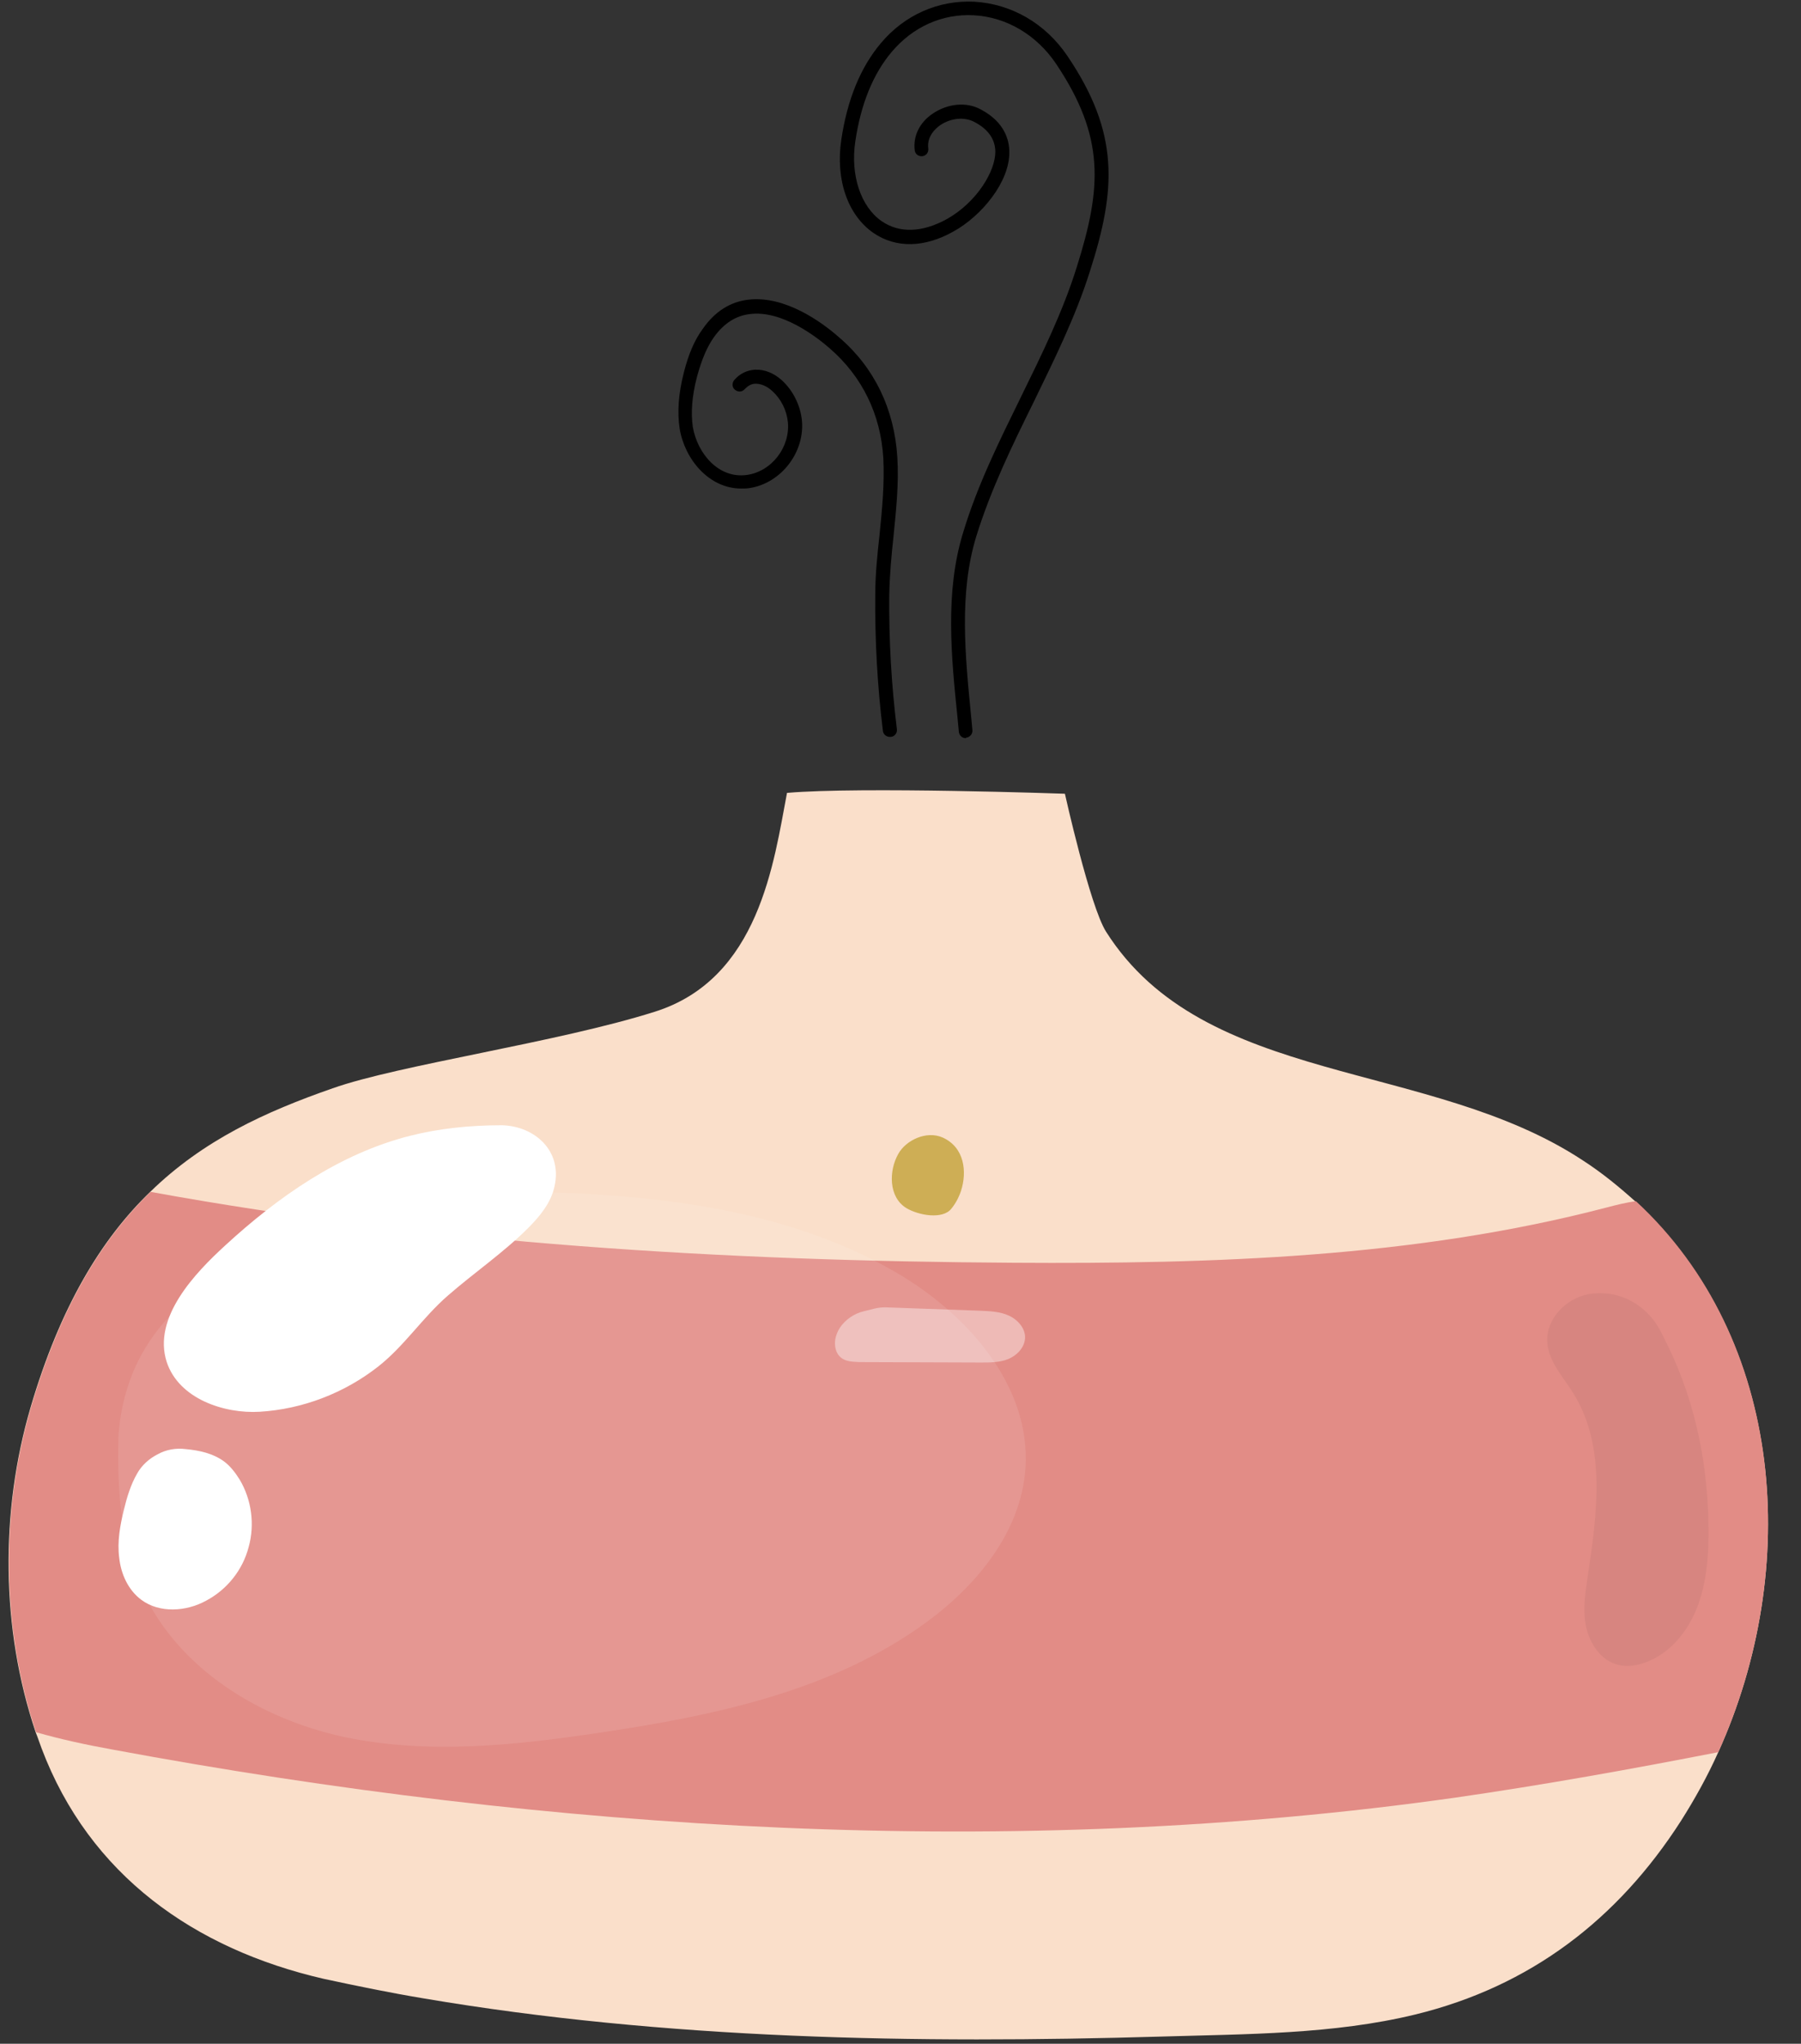
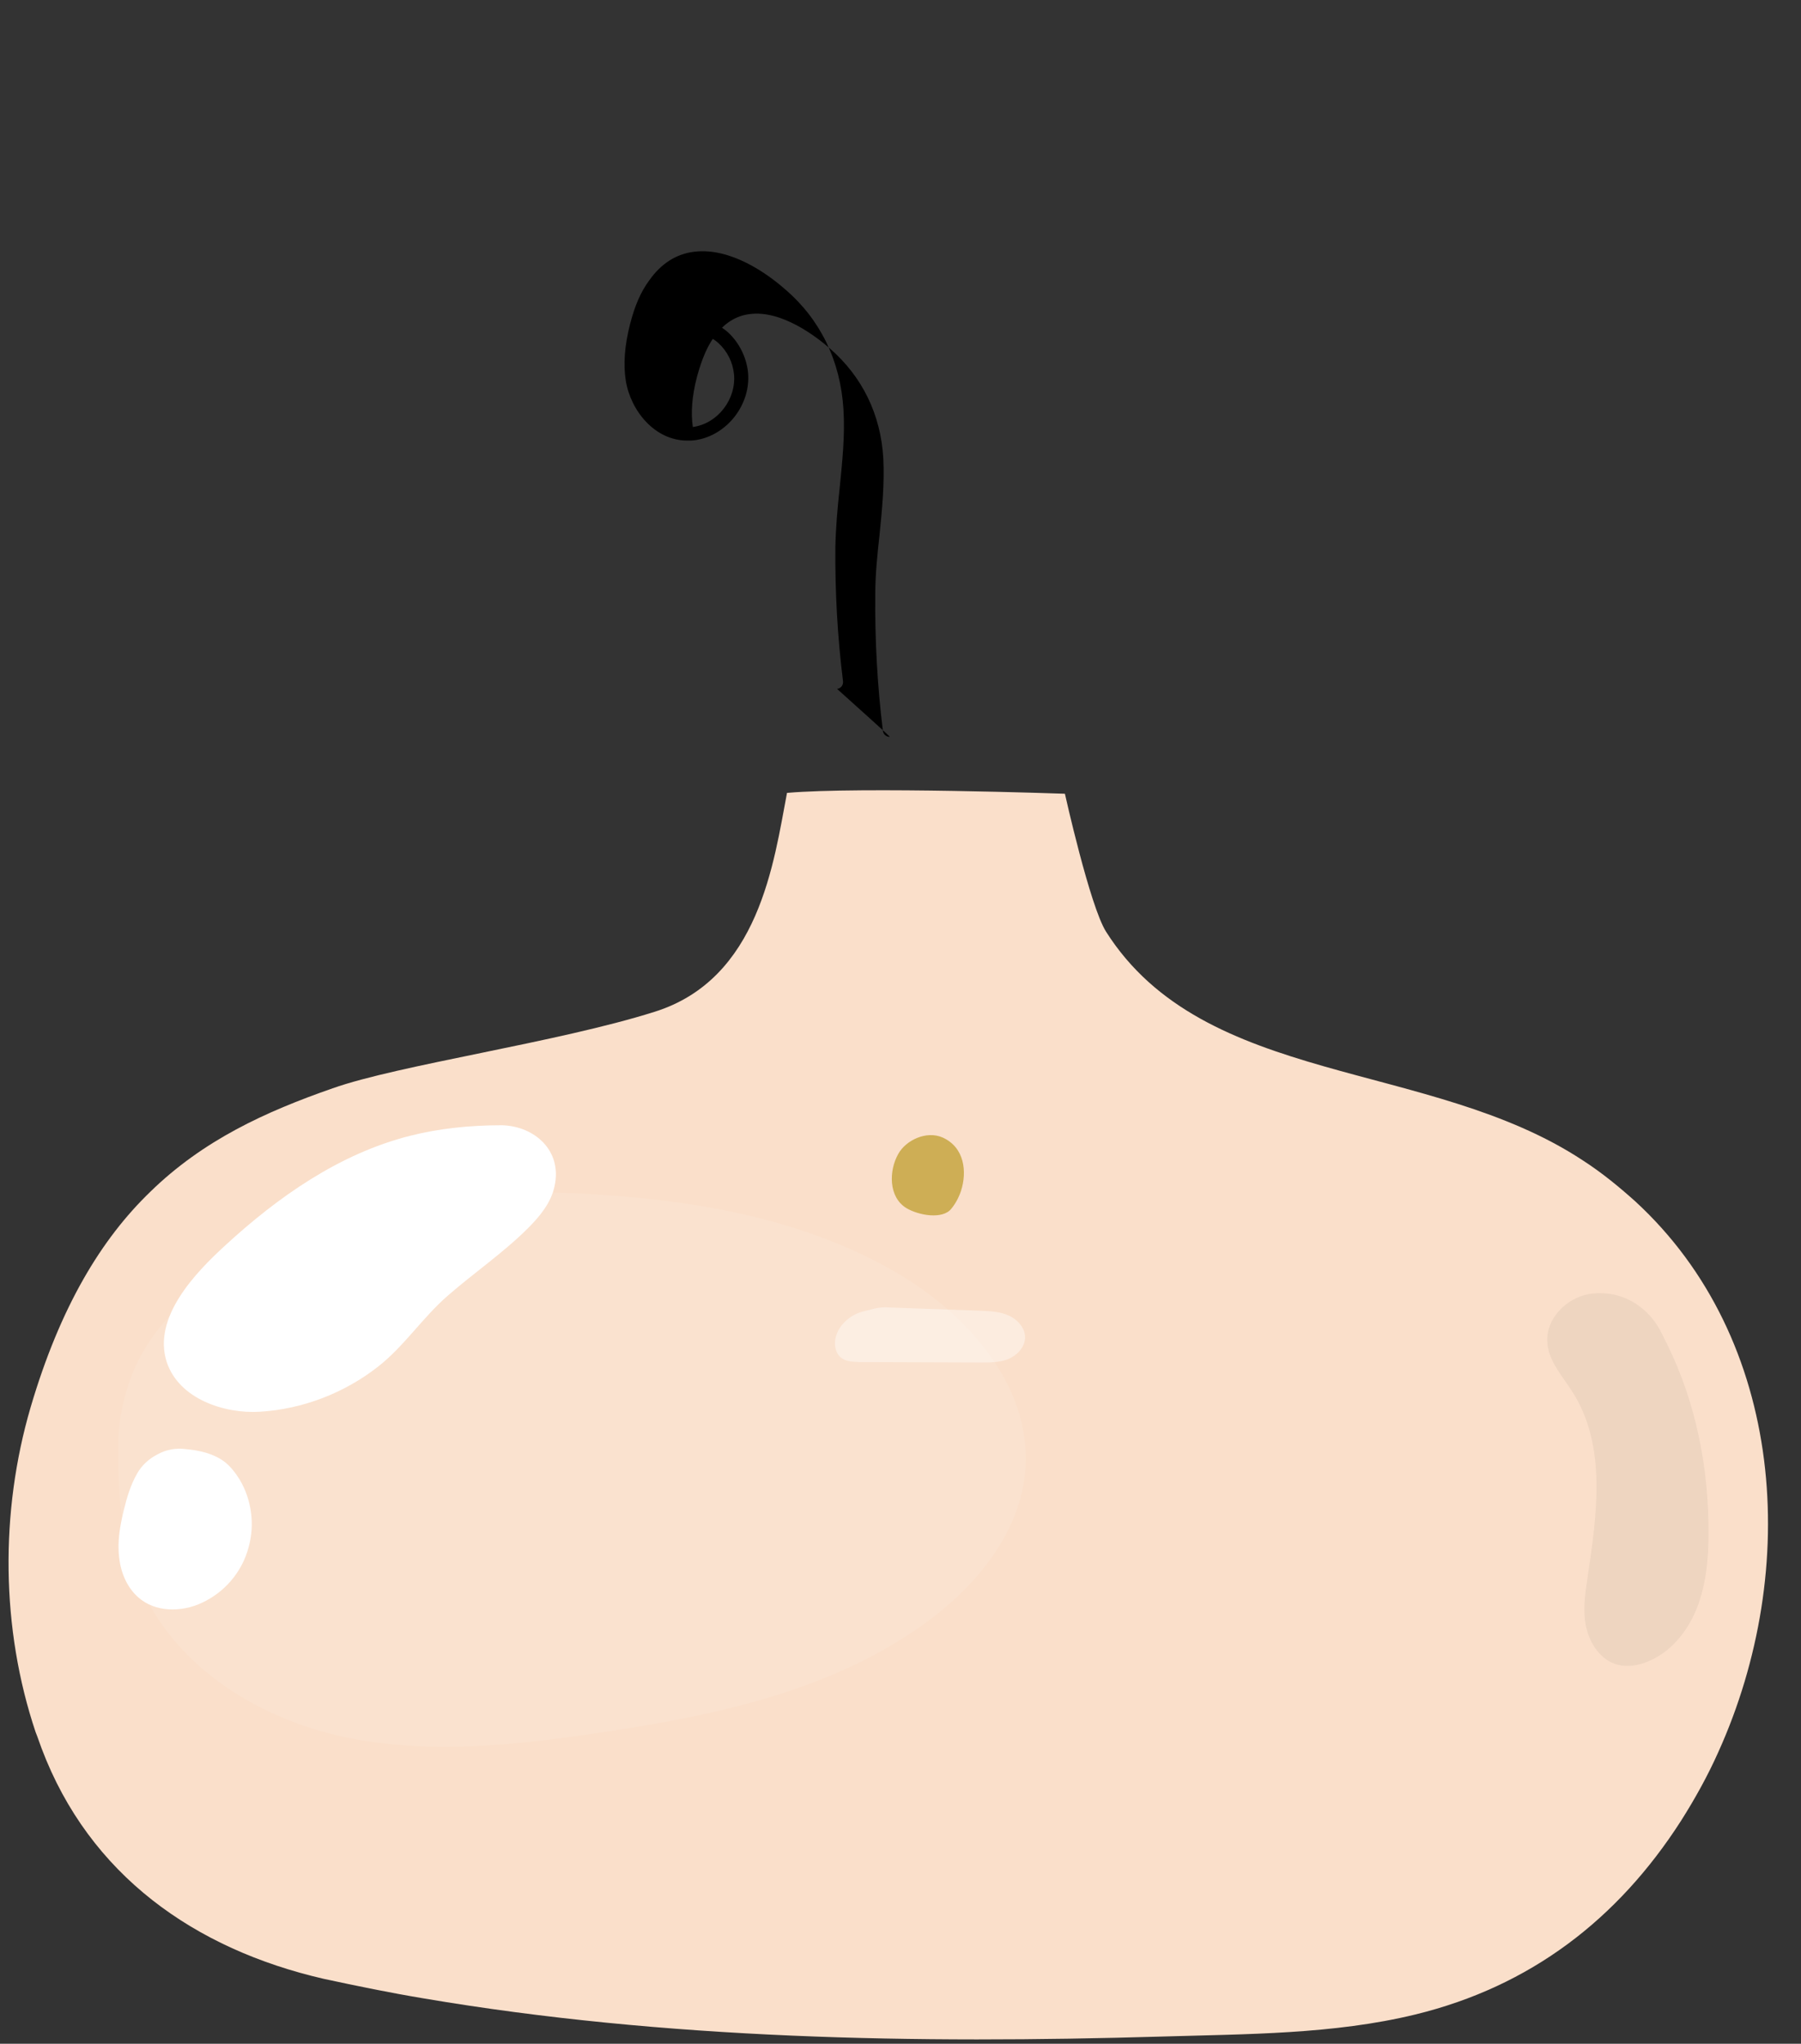
<svg xmlns="http://www.w3.org/2000/svg" height="481.5" preserveAspectRatio="xMidYMid meet" version="1.0" viewBox="-2.1 -0.4 424.5 481.5" width="424.5" zoomAndPan="magnify">
  <rect x="-2.1" y="-0.4" width="424.5" height="481.5" fill="#333333" stroke="none" />
  <g>
    <g>
      <g id="change1_1">
        <path d="M402.9,412.4c-2.5,5.6-5.5,11-8.8,16.2c-14.9,23.2-35.5,39-62.6,45.6c-19.3,4.7-39.8,4.6-59.8,5.2 c-57.9,1.7-116.8,0.7-174-9c-7.8-1.3-15.6-2.9-23.5-4.6c-30.4-7-55.2-24.4-66.5-54.3c-0.5-1.3-0.9-2.6-1.4-3.8 c-8.2-24.4-8.4-51.9-1.2-76.5c7-23.8,16.7-39.7,28.2-50.8c12.5-12.2,27.2-18.9,43-24.4c15.5-5.5,53-10.8,75.8-18 c24.8-7.7,28.2-35.4,31.3-51.6c17.2-1.5,65.5,0.2,65.5,0.2s5.9,26.5,9.7,32.5c23.2,36.6,76.2,30,112.4,53.9 c4.5,2.9,8.5,6.2,12.3,9.6C418.7,315.1,422.4,369.3,402.9,412.4L402.9,412.4z" fill="#fadfca" />
      </g>
      <g id="change2_1">
-         <path d="M402.9,412.4c-20.5,4-41.1,7.7-61.9,10.7c-104.5,14.8-213.1,7.9-316.5-11.3c-6.1-1.1-12.2-2.4-18.1-4.1 c-8.2-24.4-8.4-51.9-1.2-76.5c7-23.8,16.7-39.7,28.2-50.8c66.9,12.2,135.3,16.3,203.5,16.7c46.9,0.3,94.5-1.2,139.6-13 c2.3-0.6,4.6-1.2,7-1.5C418.7,315.1,422.4,369.3,402.9,412.4L402.9,412.4z" fill="#e28c86" />
-       </g>
+         </g>
      <g id="change3_1" opacity=".1">
        <path d="M31.1,319c2.7-4.9,6.2-9.3,10.6-12.8c15.1-12.4,32.7-21.8,51.8-24.7c8.1-1.2,16.3-1.3,24.5-1.2 c31.3,0.4,63.7,3.3,90.8,18.9c17,9.8,32.1,26.8,30.8,46.3c-1,14.9-11.4,27.6-23.5,36.4c-22.1,16.1-49.8,21.9-76.8,25.9 c-20,3-40.6,5.2-60.4,1c-19.8-4.3-38.9-16-47.4-34.4c-5.1-11.2-6-23.7-5.7-36.1C26.2,331.6,27.9,325,31.1,319L31.1,319L31.1,319z" fill="#fff" />
      </g>
      <g id="change4_1">
        <path d="M224.4,280.2c1.5-4.6,0.8-10.3-4.3-12.6c-3.8-1.7-8.7,0.6-10.5,3.9c-2.2,3.9-2.3,10.1,1.9,12.7 c3,1.8,8.6,2.7,10.6,0.2C223.1,283.2,223.9,281.7,224.4,280.2z" fill="#ceae55" />
      </g>
      <g id="change3_2" opacity=".4">
        <path d="M195.8,312.5c-0.5,0.8-0.8,1.6-1,2.5c-0.2,1.1-0.1,2.3,0.4,3.3c1.1,2.1,3.3,2.1,5.2,2.2l28.7,0.1 c2.2,0,4.4,0,6.4-0.8c2-0.8,3.8-2.6,4-4.8c0.2-2.3-1.6-4.4-3.7-5.4c-2.1-1-4.5-1.1-6.8-1.2l-22.4-0.8c-0.9,0-1.8,0.1-2.6,0.3 l-2.4,0.6C199.3,309,197.1,310.5,195.8,312.5L195.8,312.5z" fill="#fff" />
      </g>
      <g id="change3_3">
        <path d="M94.5,267.2C77.9,271.4,63.4,281.6,51,293c-7.1,6.5-17.2,17-13.8,27.5c2.9,8.7,13.6,12.2,21.9,11.7 c10.1-0.6,20-4.4,28-10.7c6.2-4.9,10.4-11.5,16.4-16.7c6.2-5.4,13.1-10.1,18.9-15.9c2.8-2.8,5.4-6,6.2-9.8 c1.9-8.4-4.7-14.2-12.4-14.4C108.4,264.7,101.2,265.5,94.5,267.2L94.5,267.2z" fill="#fff" />
      </g>
      <g id="change3_4">
        <path d="M35.1,342.2c-2,1-3.8,2.6-4.9,4.6c-1.5,2.6-2.4,5.6-3.1,8.5c-0.9,3.7-1.6,7.5-1.1,11.3 c0.4,3.8,2.1,7.6,5.2,9.9c4.3,3.2,10.6,2.8,15.3,0.2c4.9-2.6,8.6-7.2,10-12.6c1.5-5.3,0.7-11.2-2.1-15.9c-1-1.6-2.2-3.2-3.7-4.3 c-2.6-1.9-5.8-2.6-9-2.9C39.4,340.7,37.1,341.1,35.1,342.2L35.1,342.2L35.1,342.2z" fill="#fff" />
      </g>
      <g id="change5_1" opacity=".05">
        <path d="M390.9,316.4c6.8,13.8,9.8,29.3,9.7,44.7c0,5.9-0.6,12-2.8,17.5s-6.3,10.5-11.9,12.6c-2.1,0.8-4.5,1.2-6.7,0.6 c-3.9-1-6.5-4.8-7.4-8.7c-0.9-3.9-0.3-8,0.3-11.9c2.2-14.7,4.5-30.8-3.4-43.4c-2.4-3.9-5.9-7.5-6.1-12.1 c-0.3-5.4,4.4-10.2,9.7-11.2c1.6-0.3,3.2-0.3,4.8-0.1c5.4,0.7,10,4.3,12.4,9.2L390.9,316.4L390.9,316.4z" />
      </g>
      <g id="change5_2">
-         <path d="M225.5,173.5c-0.8,0-1.5-0.6-1.6-1.5c-0.1-1.1-0.2-2.1-0.3-3.2c-1.5-14.6-3-29.7,1.3-43.7c3.4-11.3,8.7-21.9,13.7-32.1 c4.8-9.8,9.8-19.9,13.1-30.5c5.9-18.7,6.7-30.6-4.9-47.9c-4.6-6.8-11.7-11-19.4-11.4c-7.4-0.4-14.3,2.7-19.3,8.6 c-4.4,5.2-7.3,12.3-8.6,21.1c-1.2,8,1.3,15.4,6.2,18.8c4.2,2.9,9.6,2.7,15.4-0.5c7.1-4,11.4-11.3,11.4-15.8c0-3-1.7-5.4-5-7.1 c-2.3-1.2-5.5-0.9-8,0.8c-1,0.7-3.2,2.6-2.8,5.5c0.1,0.9-0.5,1.7-1.4,1.8c-0.9,0.1-1.7-0.5-1.8-1.4c-0.4-3.3,1.1-6.5,4.2-8.6 c3.5-2.4,8-2.9,11.4-1c5.5,2.9,6.7,7.1,6.7,10c0.1,7.1-6.6,15.1-13.1,18.7c-6.9,3.9-13.6,4-18.9,0.4c-6.1-4.2-9-12.6-7.6-22 c1.4-9.4,4.5-17,9.3-22.7c5.6-6.7,13.6-10.2,22-9.8c8.8,0.5,16.8,5.1,22,12.8c12.3,18.2,11.5,31.4,5.3,50.7 c-3.4,10.8-8.5,21-13.3,30.9c-5,10.1-10.1,20.6-13.5,31.6c-4.1,13.4-2.6,28.1-1.2,42.4c0.1,1.1,0.2,2.1,0.3,3.2 c0.1,0.9-0.6,1.7-1.5,1.8C225.6,173.5,225.6,173.5,225.5,173.5L225.5,173.5z" />
-       </g>
+         </g>
      <g id="change5_3">
-         <path d="M207.6,173.2c-0.8,0-1.5-0.6-1.6-1.4c-1.3-10.6-1.9-21.4-1.8-32.1c0-4.7,0.5-9.5,1-14c0.6-5.9,1.2-12.1,0.9-18.1 c-0.6-10.4-5-19.3-12.6-25.9c-3.2-2.8-11.4-9.1-18.9-8.1c-3.3,0.4-6.1,2.2-8.4,5.4c-1.7,2.4-2.9,5.3-4,9.3 c-1.2,4.6-1.5,8.5-1,11.9c1.1,6.3,6.1,12.2,12.7,11.3c5.9-0.8,10.3-6.6,9.7-12.5c-0.3-2.8-1.6-5.4-3.7-7.3 c-1.2-1.1-2.6-1.7-3.9-1.7c-1,0-1.8,0.5-2.6,1.3c-0.6,0.7-1.6,0.7-2.3,0.1c-0.7-0.6-0.7-1.6-0.1-2.3c1.3-1.5,3-2.3,4.9-2.4 c2.2-0.1,4.4,0.8,6.3,2.5c2.6,2.4,4.3,5.8,4.7,9.3c0.8,7.6-4.9,15-12.4,16.1c-0.6,0.1-1.3,0.1-1.9,0.1c-7.6,0-13.3-6.9-14.5-14.1 c-0.6-3.9-0.3-8.2,1-13.3c1.1-4.3,2.5-7.6,4.5-10.3c2.8-4,6.4-6.3,10.7-6.8c8.5-1,17.1,5.1,21.4,8.9c8.3,7.1,13,16.9,13.7,28.2 c0.4,6.3-0.3,12.6-0.9,18.7c-0.5,4.5-0.9,9.2-1,13.7c-0.1,10.6,0.5,21.2,1.8,31.7c0.1,0.9-0.5,1.7-1.4,1.8 C207.8,173.2,207.7,173.2,207.6,173.2L207.6,173.2z" />
+         <path d="M207.6,173.2c-0.8,0-1.5-0.6-1.6-1.4c-1.3-10.6-1.9-21.4-1.8-32.1c0-4.7,0.5-9.5,1-14c0.6-5.9,1.2-12.1,0.9-18.1 c-0.6-10.4-5-19.3-12.6-25.9c-3.2-2.8-11.4-9.1-18.9-8.1c-3.3,0.4-6.1,2.2-8.4,5.4c-1.7,2.4-2.9,5.3-4,9.3 c-1.2,4.6-1.5,8.5-1,11.9c5.9-0.8,10.3-6.6,9.7-12.5c-0.3-2.8-1.6-5.4-3.7-7.3 c-1.2-1.1-2.6-1.7-3.9-1.7c-1,0-1.8,0.5-2.6,1.3c-0.6,0.7-1.6,0.7-2.3,0.1c-0.7-0.6-0.7-1.6-0.1-2.3c1.3-1.5,3-2.3,4.9-2.4 c2.2-0.1,4.4,0.8,6.3,2.5c2.6,2.4,4.3,5.8,4.7,9.3c0.8,7.6-4.9,15-12.4,16.1c-0.6,0.1-1.3,0.1-1.9,0.1c-7.6,0-13.3-6.9-14.5-14.1 c-0.6-3.9-0.3-8.2,1-13.3c1.1-4.3,2.5-7.6,4.5-10.3c2.8-4,6.4-6.3,10.7-6.8c8.5-1,17.1,5.1,21.4,8.9c8.3,7.1,13,16.9,13.7,28.2 c0.4,6.3-0.3,12.6-0.9,18.7c-0.5,4.5-0.9,9.2-1,13.7c-0.1,10.6,0.5,21.2,1.8,31.7c0.1,0.9-0.5,1.7-1.4,1.8 C207.8,173.2,207.7,173.2,207.6,173.2L207.6,173.2z" />
      </g>
    </g>
  </g>
</svg>